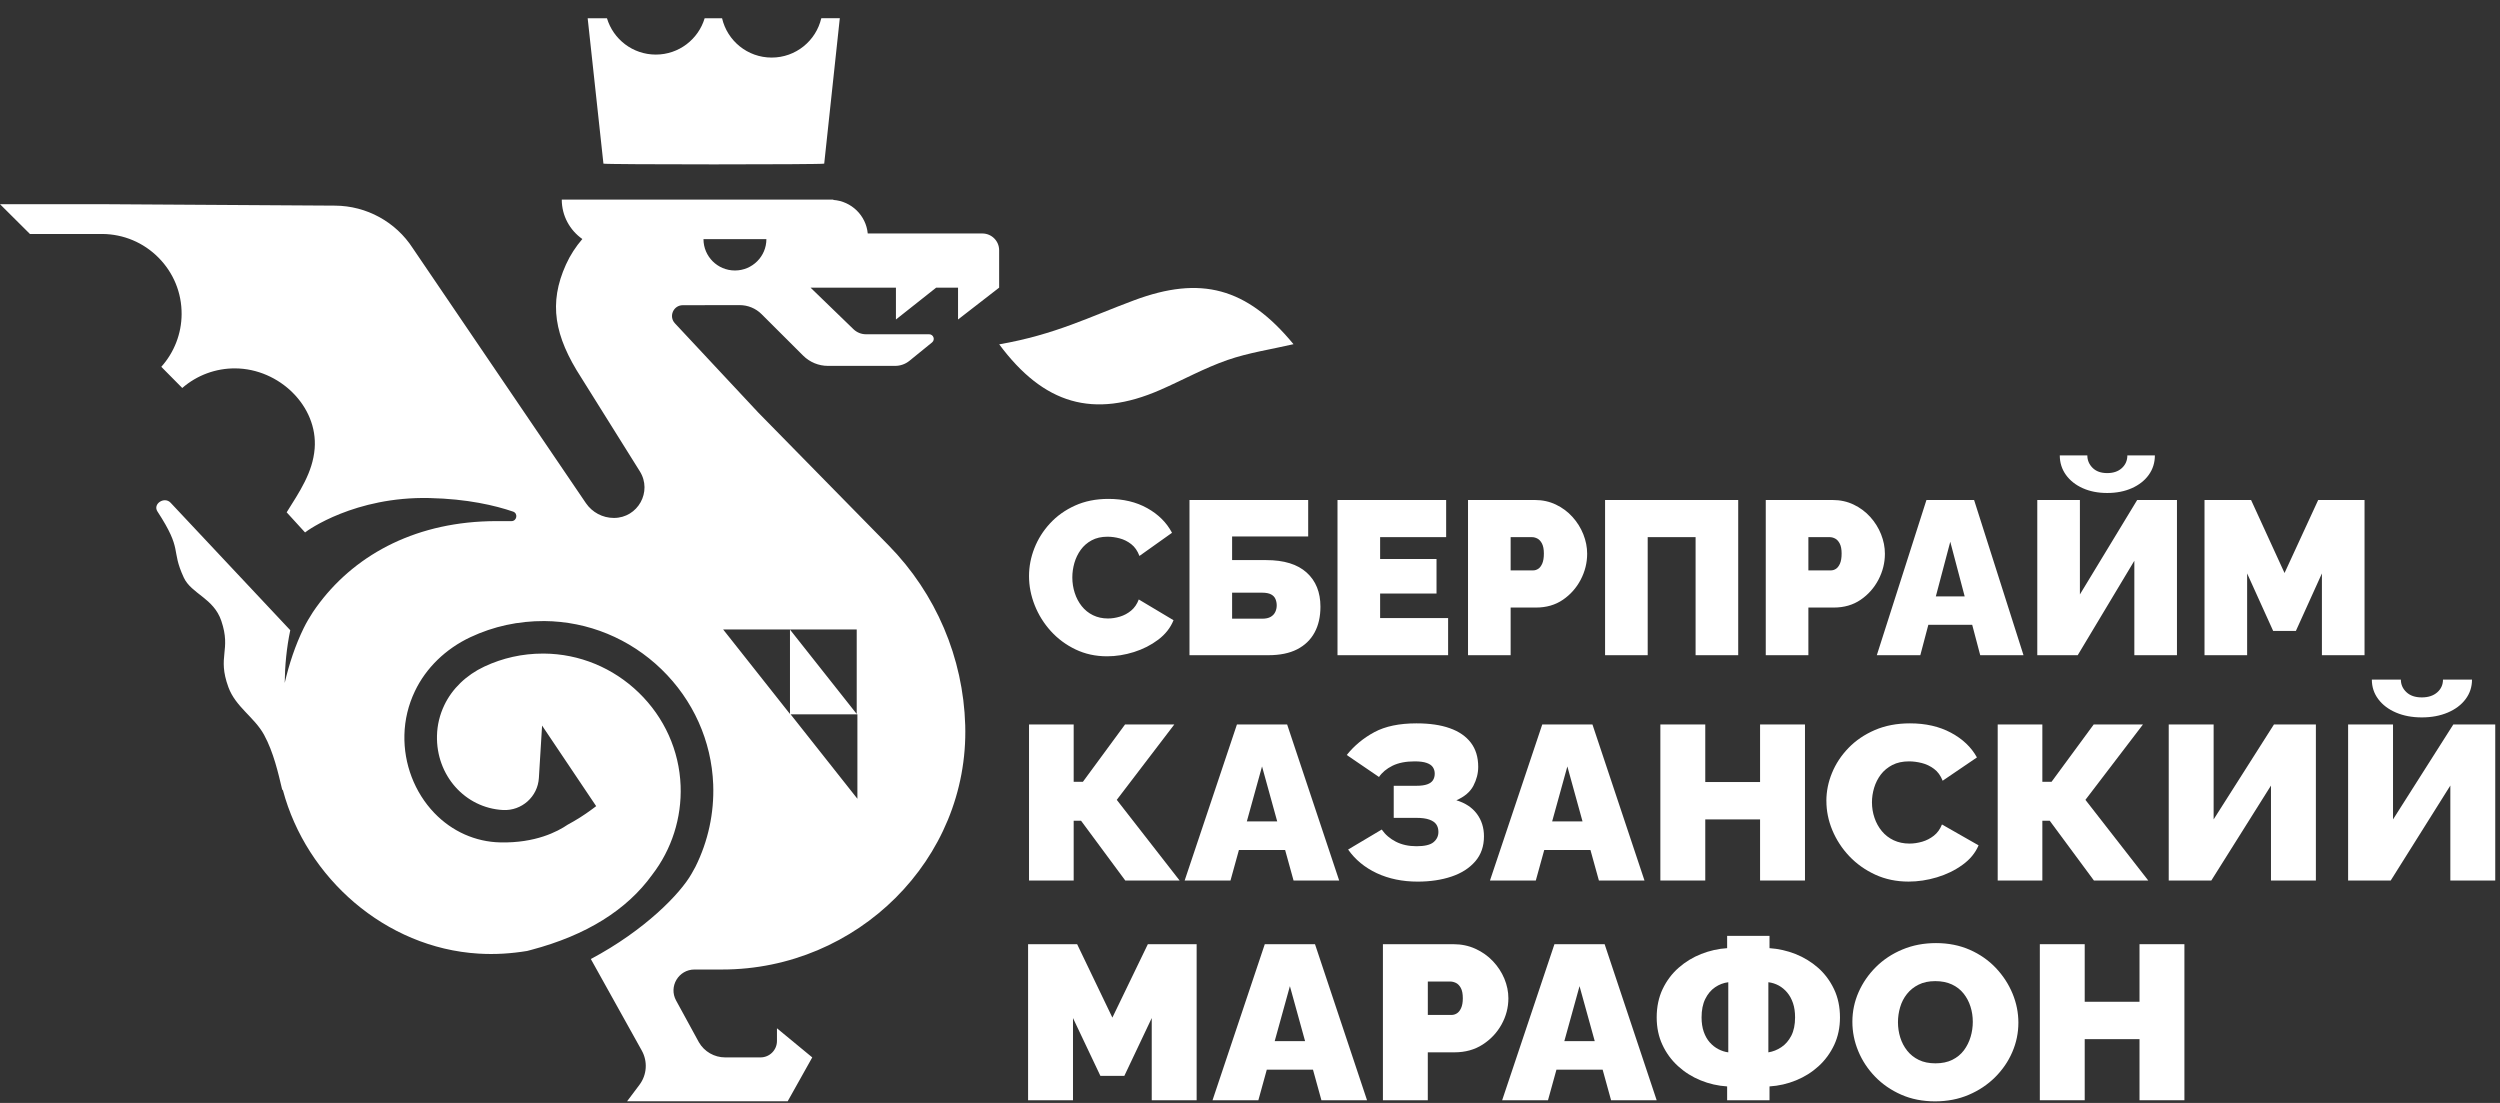
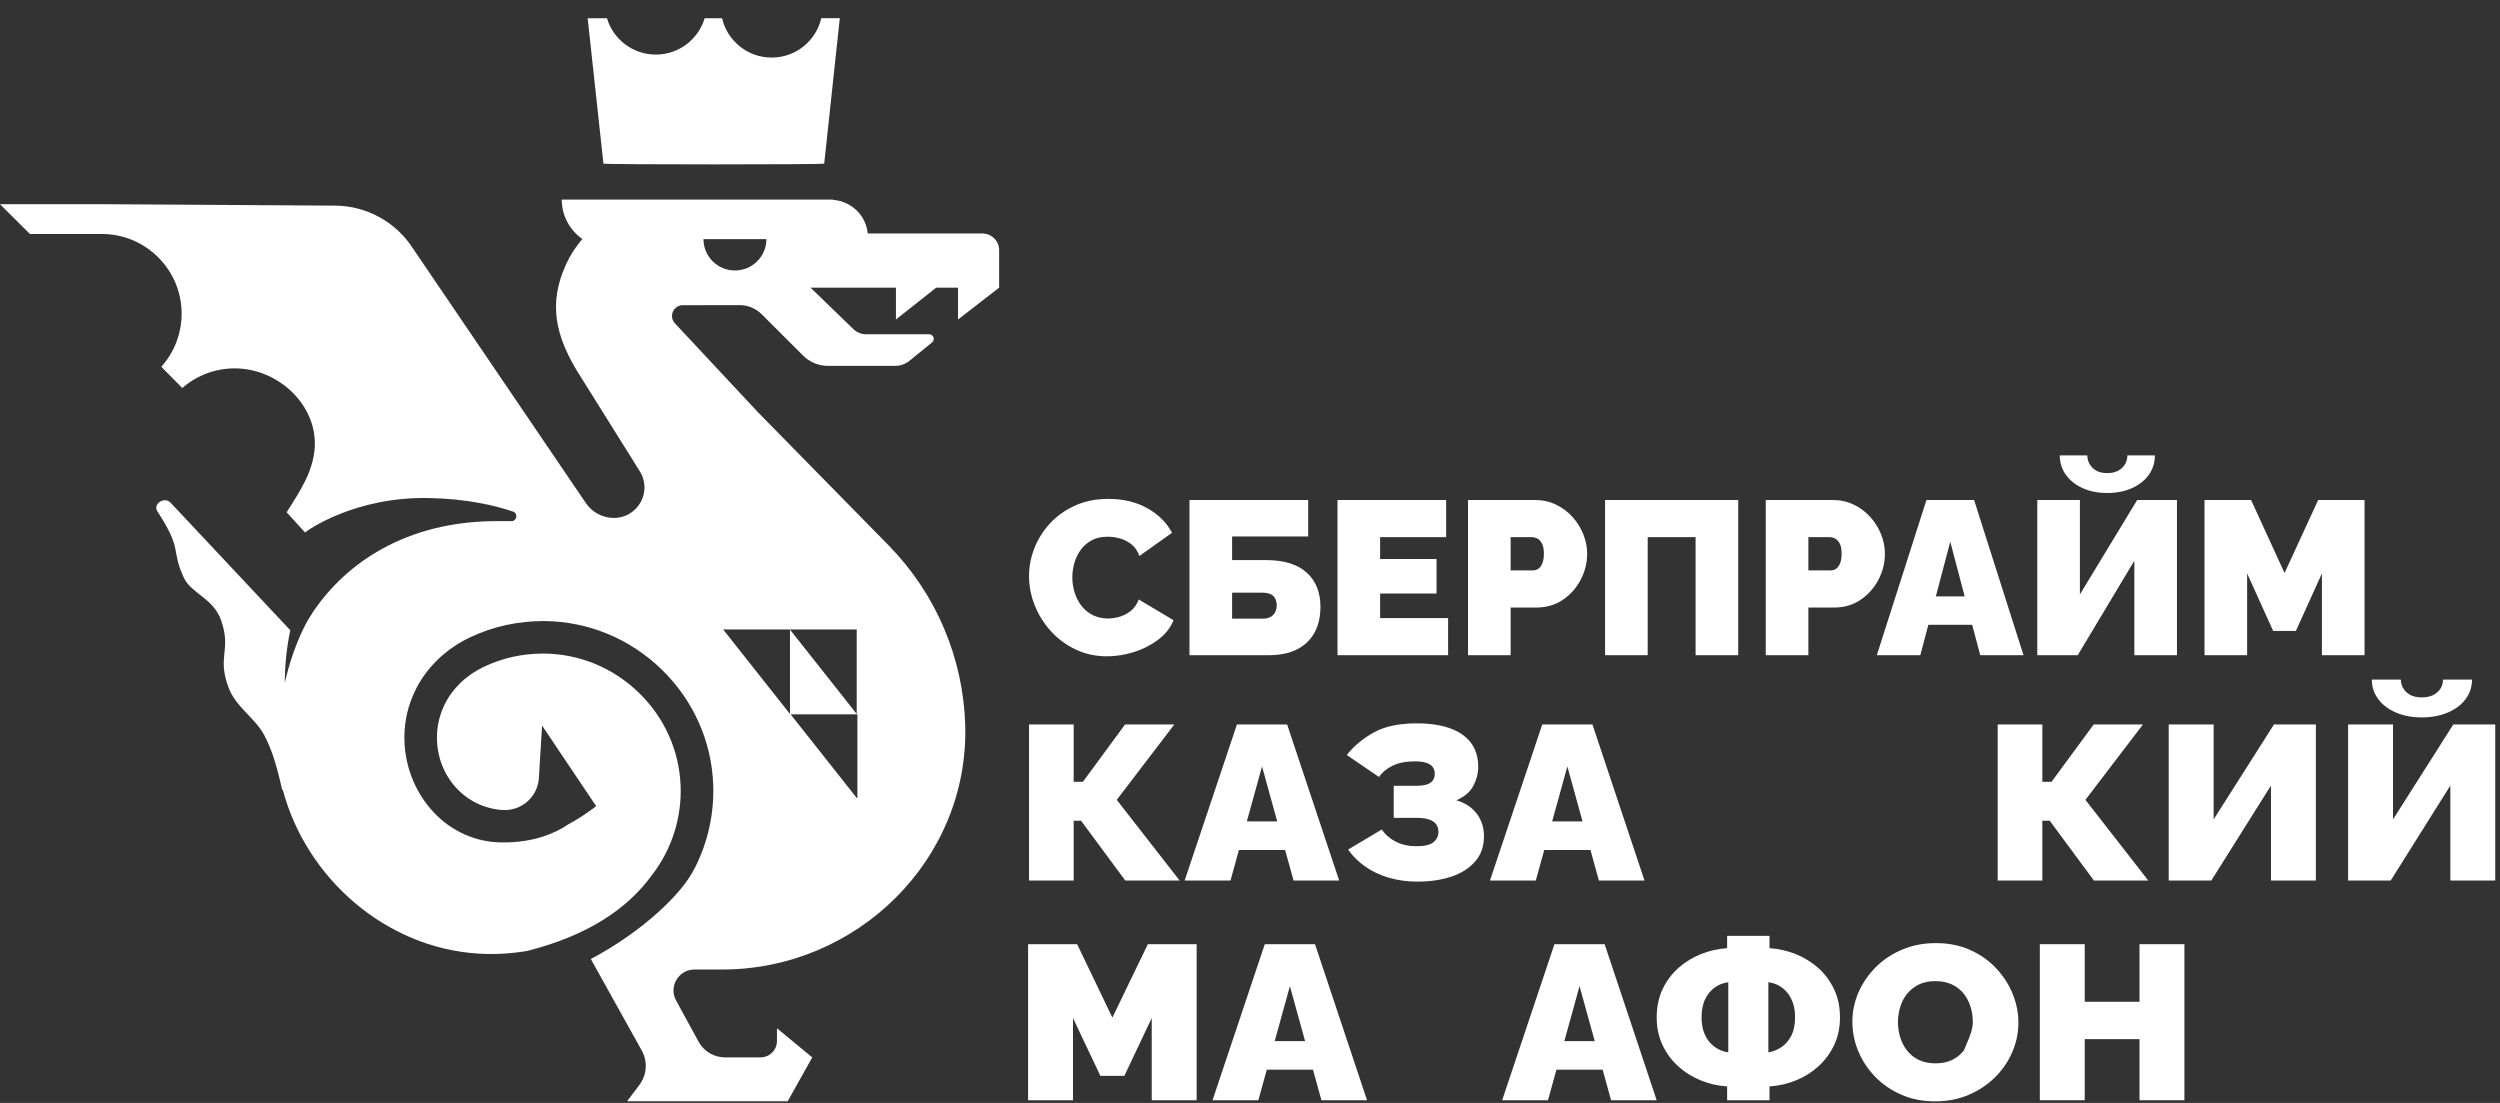
<svg xmlns="http://www.w3.org/2000/svg" width="102" height="45" viewBox="0 0 102 45" fill="none">
  <rect x="0" y="0" width="102" height="45" fill="#333333" stroke="none" />
  <path d="M29.985 11.036C29.276 11.036 28.702 10.463 28.702 9.756H31.269C31.269 10.463 30.694 11.036 29.985 11.036H29.985ZM32.227 25.683H32.231H34.954V29.13L32.231 25.687V29.13L29.505 25.683H32.227ZM34.982 29.144V29.148V32.59L32.256 29.144H34.979H34.983H34.982ZM40.765 11.735V10.209C40.765 9.832 40.458 9.526 40.08 9.526H35.404C35.334 8.793 34.741 8.211 34 8.157V8.143H22.92C22.92 8.809 23.253 9.396 23.76 9.752C23.492 10.062 23.264 10.411 23.09 10.796C22.381 12.365 22.608 13.7 23.72 15.416L26.105 19.23C26.623 20.058 26.026 21.132 25.047 21.132C24.589 21.132 24.162 20.905 23.905 20.528L16.842 10.127C16.147 9.051 14.955 8.398 13.672 8.39L4.183 8.331C4.181 8.331 4.179 8.331 4.177 8.33V8.331H0L1.221 9.546H4.169V9.546C5.04 9.552 5.857 9.895 6.469 10.514C7.081 11.132 7.416 11.951 7.41 12.821C7.405 13.613 7.11 14.374 6.581 14.966L7.436 15.83C8.036 15.309 8.801 15.025 9.597 15.03C11.395 15.041 12.976 16.575 12.838 18.304C12.76 19.279 12.217 20.07 11.696 20.903L12.446 21.724C12.556 21.63 14.487 20.253 17.517 20.32C19.078 20.354 20.213 20.627 20.932 20.873C21.147 20.946 21.091 21.264 20.864 21.262C20.45 21.257 19.987 21.259 19.645 21.278C16.566 21.443 14.193 22.861 12.767 24.973C12.631 25.183 12.502 25.4 12.389 25.63C12.048 26.329 11.797 27.085 11.616 27.864C11.624 27.151 11.693 26.429 11.843 25.713C10.161 23.923 6.964 20.515 6.964 20.515C6.713 20.24 6.222 20.557 6.424 20.868C7.478 22.485 6.953 22.387 7.498 23.564C7.806 24.229 8.716 24.4 9.03 25.332C9.442 26.553 8.854 26.767 9.318 28.036C9.615 28.848 10.38 29.259 10.774 29.981C11.161 30.692 11.354 31.546 11.507 32.193C11.513 32.219 11.53 32.233 11.545 32.248C12.501 35.821 15.722 38.673 19.518 38.907C20.2 38.95 20.865 38.905 21.508 38.799L21.685 38.752C23.918 38.159 25.574 37.13 26.61 35.689C27.406 34.657 27.818 33.368 27.769 32.06C27.715 30.623 27.108 29.273 26.06 28.258C25.011 27.243 23.638 26.678 22.198 26.666H22.15C21.314 26.666 20.509 26.845 19.759 27.197C19.027 27.541 18.448 28.099 18.129 28.768C17.94 29.163 17.839 29.583 17.829 30.015C17.789 31.633 18.973 32.966 20.524 33.049C21.287 33.087 21.939 32.506 21.986 31.745L22.117 29.604L24.324 32.891L24.151 33.02C23.837 33.254 23.506 33.462 23.162 33.647C22.747 33.931 21.841 34.403 20.415 34.37C19.4 34.35 18.442 33.922 17.719 33.168C16.915 32.329 16.471 31.168 16.5 29.983C16.515 29.364 16.659 28.763 16.929 28.198C17.38 27.252 18.184 26.471 19.193 25.997C20.139 25.553 21.146 25.336 22.208 25.339C23.994 25.354 25.69 26.052 26.986 27.305C28.282 28.56 29.032 30.231 29.099 32.011C29.141 33.165 28.894 34.32 28.374 35.364C28.324 35.447 28.273 35.538 28.216 35.649C27.758 36.46 26.31 37.956 24.106 39.128L26.185 42.864C26.432 43.308 26.395 43.855 26.09 44.26L25.586 44.931H32.138L33.14 43.142L31.7 41.954V42.473C31.7 42.843 31.399 43.142 31.028 43.142H29.586C29.144 43.142 28.736 42.907 28.515 42.525L27.584 40.82C27.273 40.25 27.686 39.556 28.336 39.556H29.468C34.965 39.556 39.539 35.068 39.381 29.586C39.301 26.84 38.188 24.221 36.256 22.252L30.936 16.831L27.537 13.192C27.274 12.911 27.474 12.452 27.859 12.452L30.18 12.449C30.514 12.449 30.835 12.581 31.071 12.816L32.769 14.51C33.037 14.777 33.401 14.928 33.781 14.928H36.522C36.734 14.928 36.94 14.855 37.104 14.722L38.027 13.972C38.165 13.86 38.086 13.638 37.908 13.638H35.332C35.141 13.638 34.959 13.564 34.822 13.432L33.07 11.736H36.554V13.036L38.196 11.736H39.088V13.036L40.765 11.736L40.765 11.735Z" fill="white" />
  <path d="M33.628 6.676L34.264 0.743L33.508 0.744C33.295 1.663 32.47 2.349 31.484 2.349C30.497 2.349 29.673 1.663 29.46 0.744L28.75 0.744C28.494 1.601 27.699 2.227 26.757 2.227C25.814 2.227 25.02 1.601 24.764 0.744L23.977 0.745L24.62 6.676C24.625 6.717 33.623 6.717 33.628 6.676H33.628Z" fill="white" />
-   <path d="M46.284 12.247C44.451 12.927 43.058 13.65 40.768 14.049C42.578 16.485 44.603 17.105 47.34 15.907C48.256 15.506 49.139 15.016 50.08 14.689C50.943 14.389 51.865 14.254 52.775 14.043C50.857 11.716 48.981 11.245 46.284 12.247H46.284Z" fill="white" />
  <path d="M41.984 35.925V29.558H43.806V31.898H44.182L45.902 29.558H47.912L45.564 32.634L48.128 35.925H45.911L44.107 33.486H43.806V35.925H41.984Z" fill="white" />
  <path d="M52.11 33.513L51.491 31.27L50.871 33.513H52.11ZM50.467 29.558H52.515L54.638 35.925H52.777L52.433 34.679H50.548L50.204 35.925H48.334L50.467 29.558Z" fill="white" />
  <path d="M57.84 35.97C57.221 35.97 56.665 35.855 56.173 35.626C55.682 35.395 55.291 35.073 55.003 34.661L56.375 33.845C56.519 34.054 56.712 34.219 56.953 34.342C57.194 34.465 57.475 34.526 57.794 34.526C58.125 34.526 58.358 34.471 58.489 34.36C58.621 34.249 58.687 34.111 58.687 33.943C58.687 33.823 58.659 33.722 58.602 33.638C58.546 33.554 58.452 33.489 58.32 33.441C58.188 33.393 58.013 33.369 57.794 33.369H56.864V32.06H57.794C57.976 32.06 58.121 32.04 58.231 32.001C58.34 31.962 58.419 31.906 58.466 31.831C58.513 31.756 58.537 31.668 58.537 31.566C58.537 31.465 58.511 31.377 58.461 31.302C58.411 31.227 58.327 31.169 58.207 31.127C58.088 31.085 57.926 31.064 57.719 31.064C57.355 31.064 57.053 31.124 56.812 31.243C56.571 31.363 56.388 31.516 56.263 31.701L54.947 30.804C55.254 30.421 55.63 30.11 56.075 29.871C56.519 29.632 57.092 29.513 57.794 29.513C58.326 29.513 58.779 29.578 59.151 29.711C59.524 29.842 59.81 30.039 60.011 30.302C60.211 30.565 60.311 30.893 60.311 31.288C60.311 31.552 60.245 31.808 60.114 32.06C59.982 32.311 59.75 32.508 59.419 32.651C59.782 32.76 60.06 32.943 60.255 33.203C60.449 33.463 60.546 33.77 60.546 34.122C60.546 34.529 60.427 34.87 60.189 35.145C59.951 35.42 59.629 35.627 59.221 35.764C58.814 35.901 58.354 35.97 57.84 35.97L57.84 35.97Z" fill="white" />
  <path d="M64.567 33.513L63.948 31.27L63.328 33.513H64.567ZM62.924 29.558H64.972L67.095 35.925H65.235L64.89 34.679H63.005L62.661 35.925H60.791L62.924 29.558Z" fill="white" />
-   <path d="M73.643 29.558V35.925H71.811V33.432H69.575V35.925H67.743V29.558H69.575V31.907H71.811V29.558H73.643Z" fill="white" />
-   <path d="M74.516 32.679C74.516 32.29 74.592 31.909 74.746 31.535C74.899 31.162 75.123 30.822 75.418 30.517C75.712 30.212 76.07 29.969 76.493 29.786C76.916 29.604 77.393 29.513 77.926 29.513C78.564 29.513 79.122 29.639 79.598 29.894C80.074 30.148 80.428 30.484 80.659 30.903L79.26 31.854C79.178 31.644 79.061 31.483 78.907 31.369C78.754 31.256 78.588 31.176 78.41 31.132C78.231 31.087 78.057 31.064 77.889 31.064C77.625 31.064 77.399 31.113 77.207 31.212C77.016 31.311 76.859 31.442 76.737 31.602C76.615 31.764 76.525 31.943 76.465 32.14C76.406 32.337 76.376 32.535 76.376 32.731C76.376 32.953 76.41 33.166 76.48 33.369C76.548 33.572 76.649 33.753 76.78 33.911C76.912 34.07 77.073 34.194 77.264 34.284C77.455 34.373 77.669 34.418 77.908 34.418C78.077 34.418 78.249 34.392 78.424 34.342C78.6 34.291 78.759 34.208 78.903 34.095C79.047 33.982 79.157 33.829 79.232 33.638L80.726 34.49C80.594 34.801 80.375 35.067 80.068 35.287C79.762 35.509 79.414 35.678 79.025 35.795C78.637 35.911 78.252 35.969 77.87 35.969C77.376 35.969 76.923 35.875 76.513 35.687C76.103 35.498 75.749 35.247 75.451 34.933C75.154 34.619 74.924 34.266 74.76 33.874C74.597 33.483 74.517 33.084 74.517 32.678L74.516 32.679Z" fill="white" />
  <path d="M81.506 35.925V29.558H83.328V31.898H83.703L85.423 29.558H87.433L85.085 32.634L87.649 35.925H85.432L83.629 33.486H83.328V35.925H81.506Z" fill="white" />
  <path d="M88.484 35.925V29.558H90.316V33.432L92.778 29.558H94.488V35.925H92.656V32.051L90.222 35.925H88.484Z" fill="white" />
  <path d="M98.809 29.27C98.415 29.27 98.064 29.204 97.758 29.073C97.45 28.942 97.209 28.759 97.034 28.526C96.859 28.293 96.771 28.027 96.771 27.727H97.955C97.955 27.925 98.029 28.096 98.18 28.239C98.331 28.383 98.54 28.454 98.81 28.454C99.073 28.454 99.282 28.385 99.439 28.248C99.596 28.11 99.674 27.936 99.674 27.727H100.858C100.858 28.027 100.77 28.293 100.595 28.526C100.42 28.759 100.177 28.942 99.867 29.073C99.557 29.204 99.205 29.27 98.81 29.27H98.809ZM95.803 35.925V29.557H97.635V33.432L100.096 29.557H101.806V35.925H99.974V32.05L97.541 35.925H95.803Z" fill="white" />
  <path d="M46.991 44.89V41.536L45.873 43.895H44.896L43.778 41.536V44.89H41.946V38.523H43.947L45.385 41.518L46.832 38.523H48.823V44.89H46.991Z" fill="white" />
  <path d="M53.247 42.477L52.628 40.235L52.008 42.477H53.247ZM51.603 38.523H53.652L55.775 44.89H53.914L53.57 43.643H51.685L51.341 44.89H49.471L51.603 38.523Z" fill="white" />
-   <path d="M58.254 41.41H59.222C59.297 41.41 59.369 41.389 59.438 41.347C59.507 41.306 59.565 41.233 59.612 41.132C59.659 41.03 59.683 40.896 59.683 40.729C59.683 40.549 59.656 40.41 59.603 40.311C59.55 40.213 59.484 40.144 59.406 40.105C59.327 40.067 59.25 40.047 59.175 40.047H58.255V41.41H58.254ZM56.423 44.89V38.523H59.297C59.623 38.523 59.923 38.585 60.199 38.711C60.474 38.837 60.713 39.006 60.913 39.218C61.113 39.43 61.268 39.668 61.378 39.93C61.487 40.194 61.542 40.46 61.542 40.729C61.542 41.106 61.449 41.461 61.265 41.795C61.08 42.13 60.824 42.404 60.495 42.616C60.166 42.829 59.782 42.935 59.343 42.935H58.254V44.89H56.422L56.423 44.89Z" fill="white" />
  <path d="M65.065 42.477L64.445 40.235L63.825 42.477H65.064H65.065ZM63.421 38.523H65.469L67.592 44.89H65.732L65.388 43.643H63.503L63.158 44.89H61.288L63.421 38.523Z" fill="white" />
  <path d="M72.149 42.936C72.337 42.906 72.513 42.836 72.679 42.725C72.846 42.614 72.98 42.459 73.084 42.259C73.187 42.059 73.239 41.809 73.239 41.51C73.239 41.289 73.211 41.094 73.154 40.927C73.097 40.76 73.019 40.617 72.919 40.497C72.819 40.377 72.703 40.281 72.572 40.209C72.44 40.138 72.299 40.093 72.149 40.075V42.936ZM70.514 42.936V40.075C70.32 40.099 70.14 40.168 69.974 40.281C69.808 40.395 69.675 40.554 69.575 40.757C69.474 40.96 69.424 41.211 69.424 41.51C69.424 41.731 69.454 41.927 69.513 42.097C69.573 42.268 69.654 42.411 69.757 42.528C69.861 42.645 69.978 42.738 70.11 42.806C70.241 42.875 70.376 42.918 70.513 42.936H70.514ZM70.467 44.891V44.326C70.092 44.302 69.731 44.22 69.387 44.079C69.042 43.939 68.736 43.746 68.467 43.501C68.197 43.256 67.984 42.966 67.828 42.631C67.671 42.296 67.593 41.922 67.593 41.51C67.593 41.079 67.674 40.694 67.836 40.352C67.999 40.012 68.217 39.722 68.49 39.483C68.762 39.244 69.069 39.057 69.41 38.922C69.752 38.788 70.103 38.708 70.467 38.685V38.183H72.196V38.685C72.559 38.709 72.911 38.788 73.252 38.922C73.594 39.057 73.901 39.244 74.174 39.483C74.446 39.722 74.663 40.012 74.826 40.352C74.989 40.694 75.071 41.079 75.071 41.51C75.071 41.922 74.992 42.296 74.836 42.631C74.679 42.965 74.467 43.255 74.198 43.501C73.928 43.746 73.621 43.939 73.276 44.079C72.932 44.22 72.572 44.302 72.196 44.326V44.891H70.468H70.467Z" fill="white" />
-   <path d="M77.437 41.707C77.437 41.922 77.468 42.13 77.531 42.331C77.593 42.531 77.688 42.71 77.813 42.868C77.938 43.026 78.096 43.152 78.287 43.245C78.478 43.338 78.706 43.384 78.968 43.384C79.231 43.384 79.46 43.337 79.654 43.241C79.848 43.145 80.006 43.015 80.129 42.851C80.251 42.686 80.341 42.504 80.401 42.303C80.461 42.103 80.49 41.899 80.49 41.689C80.49 41.474 80.459 41.268 80.396 41.07C80.334 40.872 80.24 40.695 80.114 40.536C79.989 40.379 79.829 40.254 79.635 40.164C79.441 40.075 79.216 40.03 78.959 40.03C78.696 40.03 78.468 40.077 78.278 40.174C78.086 40.269 77.928 40.397 77.803 40.555C77.677 40.714 77.585 40.892 77.526 41.093C77.467 41.293 77.437 41.498 77.437 41.707H77.437ZM78.95 44.935C78.443 44.935 77.982 44.845 77.569 44.662C77.156 44.48 76.8 44.235 76.503 43.927C76.205 43.619 75.977 43.272 75.817 42.886C75.657 42.501 75.577 42.102 75.577 41.689C75.577 41.264 75.662 40.861 75.831 40.478C76 40.096 76.237 39.753 76.54 39.452C76.844 39.15 77.204 38.912 77.621 38.739C78.037 38.565 78.493 38.478 78.988 38.478C79.495 38.478 79.955 38.57 80.369 38.752C80.781 38.934 81.135 39.181 81.43 39.492C81.724 39.803 81.951 40.151 82.111 40.536C82.271 40.922 82.35 41.319 82.35 41.725C82.35 42.144 82.267 42.544 82.101 42.926C81.936 43.31 81.7 43.652 81.397 43.954C81.093 44.255 80.734 44.495 80.321 44.67C79.907 44.847 79.45 44.935 78.95 44.935H78.95Z" fill="white" />
+   <path d="M77.437 41.707C77.437 41.922 77.468 42.13 77.531 42.331C77.593 42.531 77.688 42.71 77.813 42.868C77.938 43.026 78.096 43.152 78.287 43.245C78.478 43.338 78.706 43.384 78.968 43.384C79.231 43.384 79.46 43.337 79.654 43.241C79.848 43.145 80.006 43.015 80.129 42.851C80.461 42.103 80.49 41.899 80.49 41.689C80.49 41.474 80.459 41.268 80.396 41.07C80.334 40.872 80.24 40.695 80.114 40.536C79.989 40.379 79.829 40.254 79.635 40.164C79.441 40.075 79.216 40.03 78.959 40.03C78.696 40.03 78.468 40.077 78.278 40.174C78.086 40.269 77.928 40.397 77.803 40.555C77.677 40.714 77.585 40.892 77.526 41.093C77.467 41.293 77.437 41.498 77.437 41.707H77.437ZM78.95 44.935C78.443 44.935 77.982 44.845 77.569 44.662C77.156 44.48 76.8 44.235 76.503 43.927C76.205 43.619 75.977 43.272 75.817 42.886C75.657 42.501 75.577 42.102 75.577 41.689C75.577 41.264 75.662 40.861 75.831 40.478C76 40.096 76.237 39.753 76.54 39.452C76.844 39.15 77.204 38.912 77.621 38.739C78.037 38.565 78.493 38.478 78.988 38.478C79.495 38.478 79.955 38.57 80.369 38.752C80.781 38.934 81.135 39.181 81.43 39.492C81.724 39.803 81.951 40.151 82.111 40.536C82.271 40.922 82.35 41.319 82.35 41.725C82.35 42.144 82.267 42.544 82.101 42.926C81.936 43.31 81.7 43.652 81.397 43.954C81.093 44.255 80.734 44.495 80.321 44.67C79.907 44.847 79.45 44.935 78.95 44.935H78.95Z" fill="white" />
  <path d="M89.124 38.523V44.89H87.292V42.397H85.056V44.89H83.225V38.523H85.056V40.872H87.292V38.523H89.124Z" fill="white" />
  <path d="M41.984 23.504C41.984 23.117 42.057 22.738 42.203 22.366C42.349 21.995 42.561 21.657 42.841 21.354C43.12 21.051 43.461 20.808 43.862 20.627C44.263 20.446 44.717 20.355 45.222 20.355C45.829 20.355 46.358 20.481 46.81 20.734C47.262 20.987 47.598 21.321 47.818 21.738L46.489 22.683C46.411 22.475 46.3 22.314 46.154 22.201C46.008 22.088 45.851 22.01 45.681 21.965C45.512 21.92 45.347 21.898 45.186 21.898C44.937 21.898 44.721 21.947 44.54 22.045C44.358 22.143 44.21 22.273 44.094 22.433C43.978 22.594 43.892 22.772 43.835 22.968C43.779 23.165 43.751 23.361 43.751 23.557C43.751 23.777 43.783 23.988 43.849 24.19C43.914 24.393 44.009 24.572 44.134 24.73C44.259 24.888 44.412 25.011 44.593 25.1C44.775 25.189 44.978 25.234 45.204 25.234C45.365 25.234 45.528 25.209 45.695 25.158C45.861 25.108 46.013 25.026 46.15 24.913C46.286 24.8 46.391 24.648 46.462 24.458L47.88 25.305C47.755 25.615 47.547 25.879 47.256 26.099C46.964 26.319 46.634 26.487 46.266 26.603C45.897 26.719 45.531 26.777 45.169 26.777C44.699 26.777 44.269 26.683 43.88 26.496C43.49 26.309 43.154 26.059 42.872 25.747C42.589 25.435 42.371 25.084 42.216 24.694C42.062 24.305 41.984 23.908 41.984 23.504ZM48.531 26.732V20.4H53.374V21.889H50.27V22.852H51.662C52.387 22.852 52.938 23.022 53.312 23.361C53.687 23.7 53.874 24.164 53.874 24.752C53.874 25.163 53.794 25.515 53.633 25.809C53.473 26.104 53.236 26.331 52.924 26.492C52.612 26.652 52.221 26.732 51.751 26.732H48.531ZM50.27 25.243H51.492C51.641 25.243 51.758 25.218 51.845 25.167C51.931 25.116 51.993 25.05 52.032 24.966C52.071 24.883 52.09 24.794 52.09 24.699C52.09 24.61 52.074 24.525 52.041 24.445C52.008 24.364 51.949 24.3 51.863 24.253C51.776 24.205 51.65 24.181 51.484 24.181H50.27V25.243ZM59.083 25.216V26.732H54.57V20.4H59.003V21.916H56.309V22.808H58.61V24.217H56.309V25.216H59.083ZM59.895 26.732V20.4H62.624C62.933 20.4 63.218 20.462 63.48 20.587C63.742 20.712 63.968 20.88 64.158 21.091C64.348 21.302 64.496 21.538 64.6 21.8C64.704 22.062 64.756 22.326 64.756 22.594C64.756 22.962 64.668 23.315 64.493 23.651C64.317 23.987 64.075 24.26 63.766 24.471C63.456 24.683 63.091 24.788 62.669 24.788H61.634V26.732H59.895ZM61.634 23.272H62.553C62.624 23.272 62.692 23.251 62.758 23.209C62.823 23.168 62.878 23.096 62.923 22.995C62.967 22.894 62.99 22.757 62.99 22.585C62.99 22.412 62.964 22.277 62.914 22.179C62.863 22.081 62.801 22.013 62.727 21.974C62.652 21.935 62.579 21.916 62.508 21.916H61.634V23.272ZM65.487 26.732V20.4H70.919V26.732H69.18V21.916H67.226V26.732H65.487ZM72.043 26.732V20.4H74.772C75.081 20.4 75.367 20.462 75.628 20.587C75.89 20.712 76.116 20.88 76.306 21.091C76.496 21.302 76.644 21.538 76.748 21.8C76.852 22.062 76.904 22.326 76.904 22.594C76.904 22.962 76.816 23.315 76.641 23.651C76.465 23.987 76.223 24.26 75.914 24.471C75.605 24.683 75.239 24.788 74.817 24.788H73.782V26.732H72.043ZM73.782 23.272H74.701C74.772 23.272 74.841 23.251 74.906 23.209C74.971 23.168 75.026 23.096 75.071 22.995C75.115 22.894 75.138 22.757 75.138 22.585C75.138 22.412 75.113 22.277 75.062 22.179C75.011 22.081 74.949 22.013 74.875 21.974C74.8 21.935 74.728 21.916 74.656 21.916H73.782V23.272ZM78.599 20.4H80.543L82.559 26.732H80.793L80.466 25.493H78.676L78.349 26.732H76.574L78.599 20.4ZM80.159 24.333L79.571 22.103L78.982 24.333H80.159ZM83.121 26.732V20.4H84.86V24.253L87.197 20.4H88.82V26.732H87.081V22.879L84.771 26.732H83.121ZM85.975 20.114C85.6 20.114 85.267 20.049 84.976 19.918C84.684 19.787 84.456 19.606 84.289 19.374C84.123 19.142 84.039 18.877 84.039 18.58H85.163C85.163 18.776 85.235 18.946 85.377 19.088C85.52 19.231 85.719 19.302 85.975 19.302C86.225 19.302 86.424 19.234 86.573 19.097C86.721 18.961 86.796 18.788 86.796 18.58H87.919C87.919 18.877 87.836 19.142 87.67 19.374C87.503 19.606 87.273 19.787 86.978 19.918C86.684 20.049 86.35 20.114 85.975 20.114ZM94.734 26.732V23.396L93.672 25.742H92.745L91.683 23.396V26.732H89.944V20.4H91.844L93.209 23.379L94.582 20.4H96.473V26.732H94.734Z" fill="white" />
</svg>